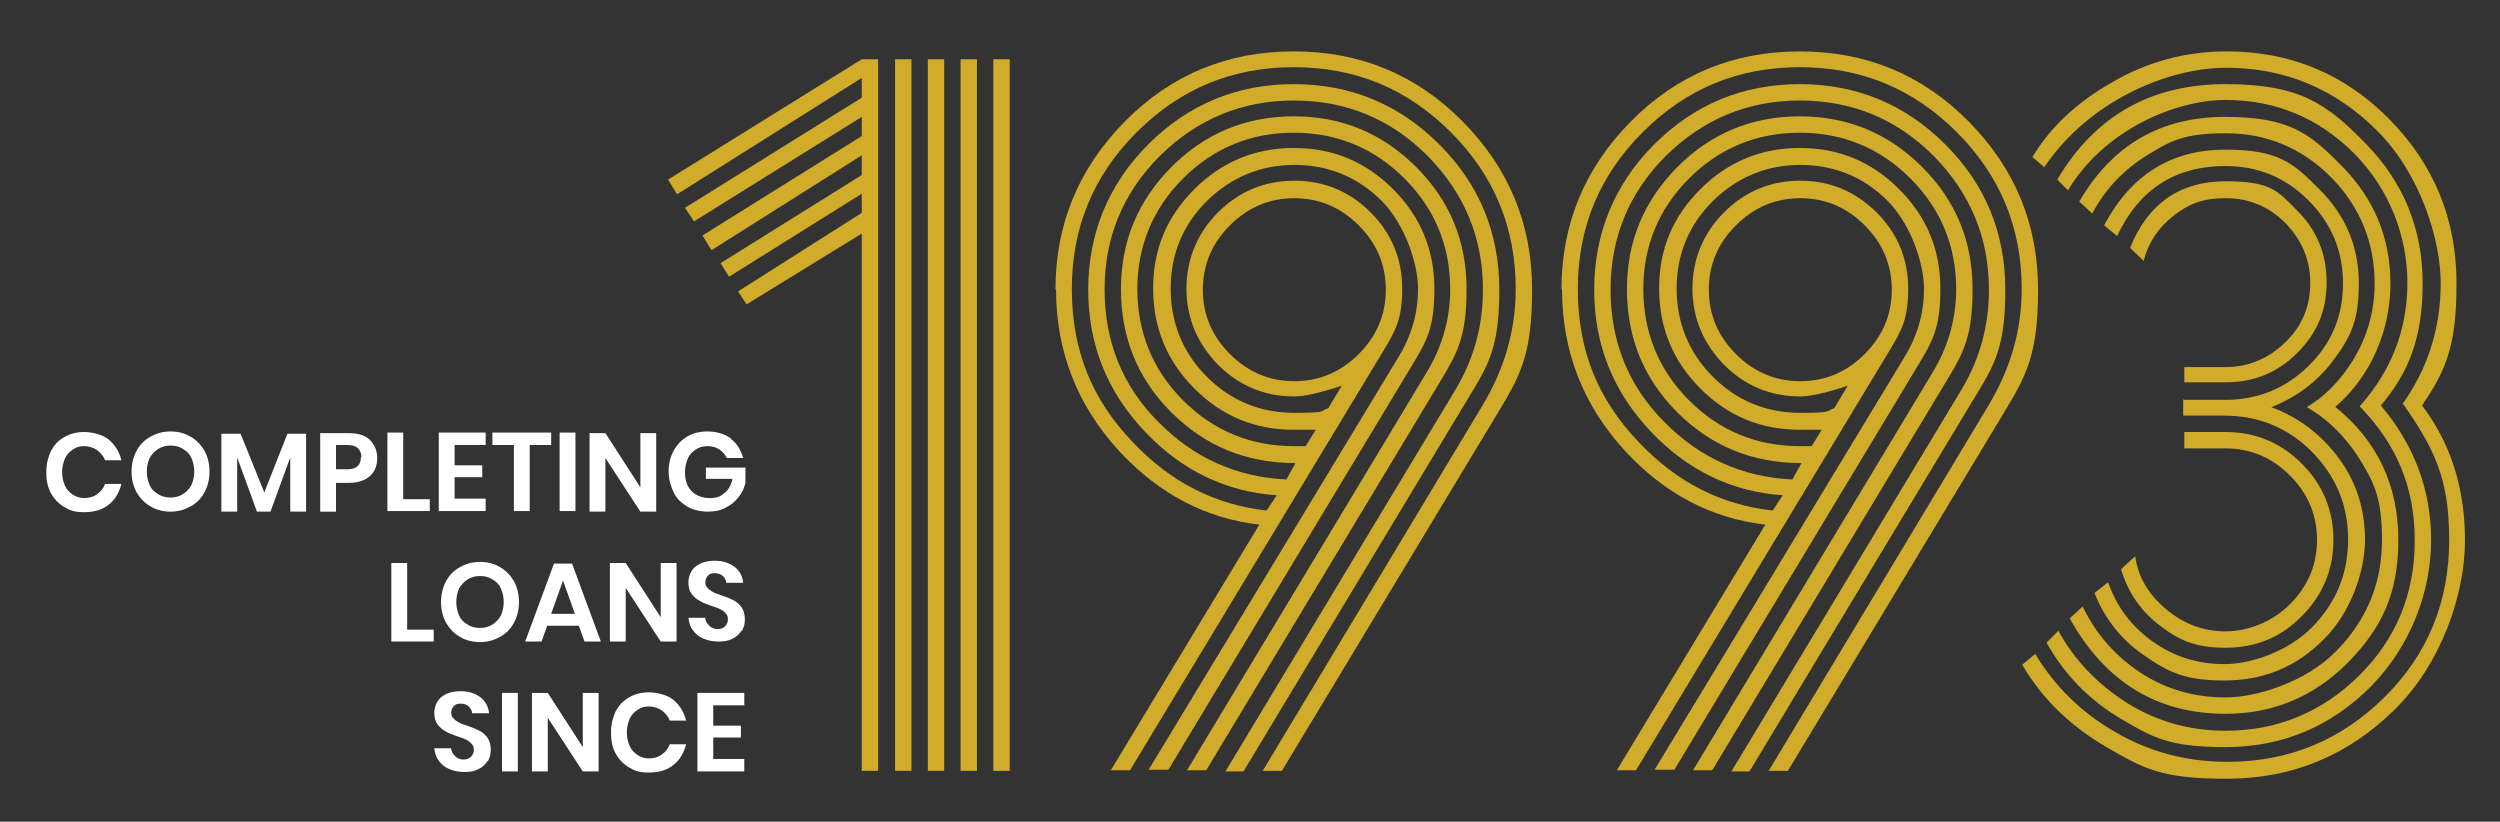
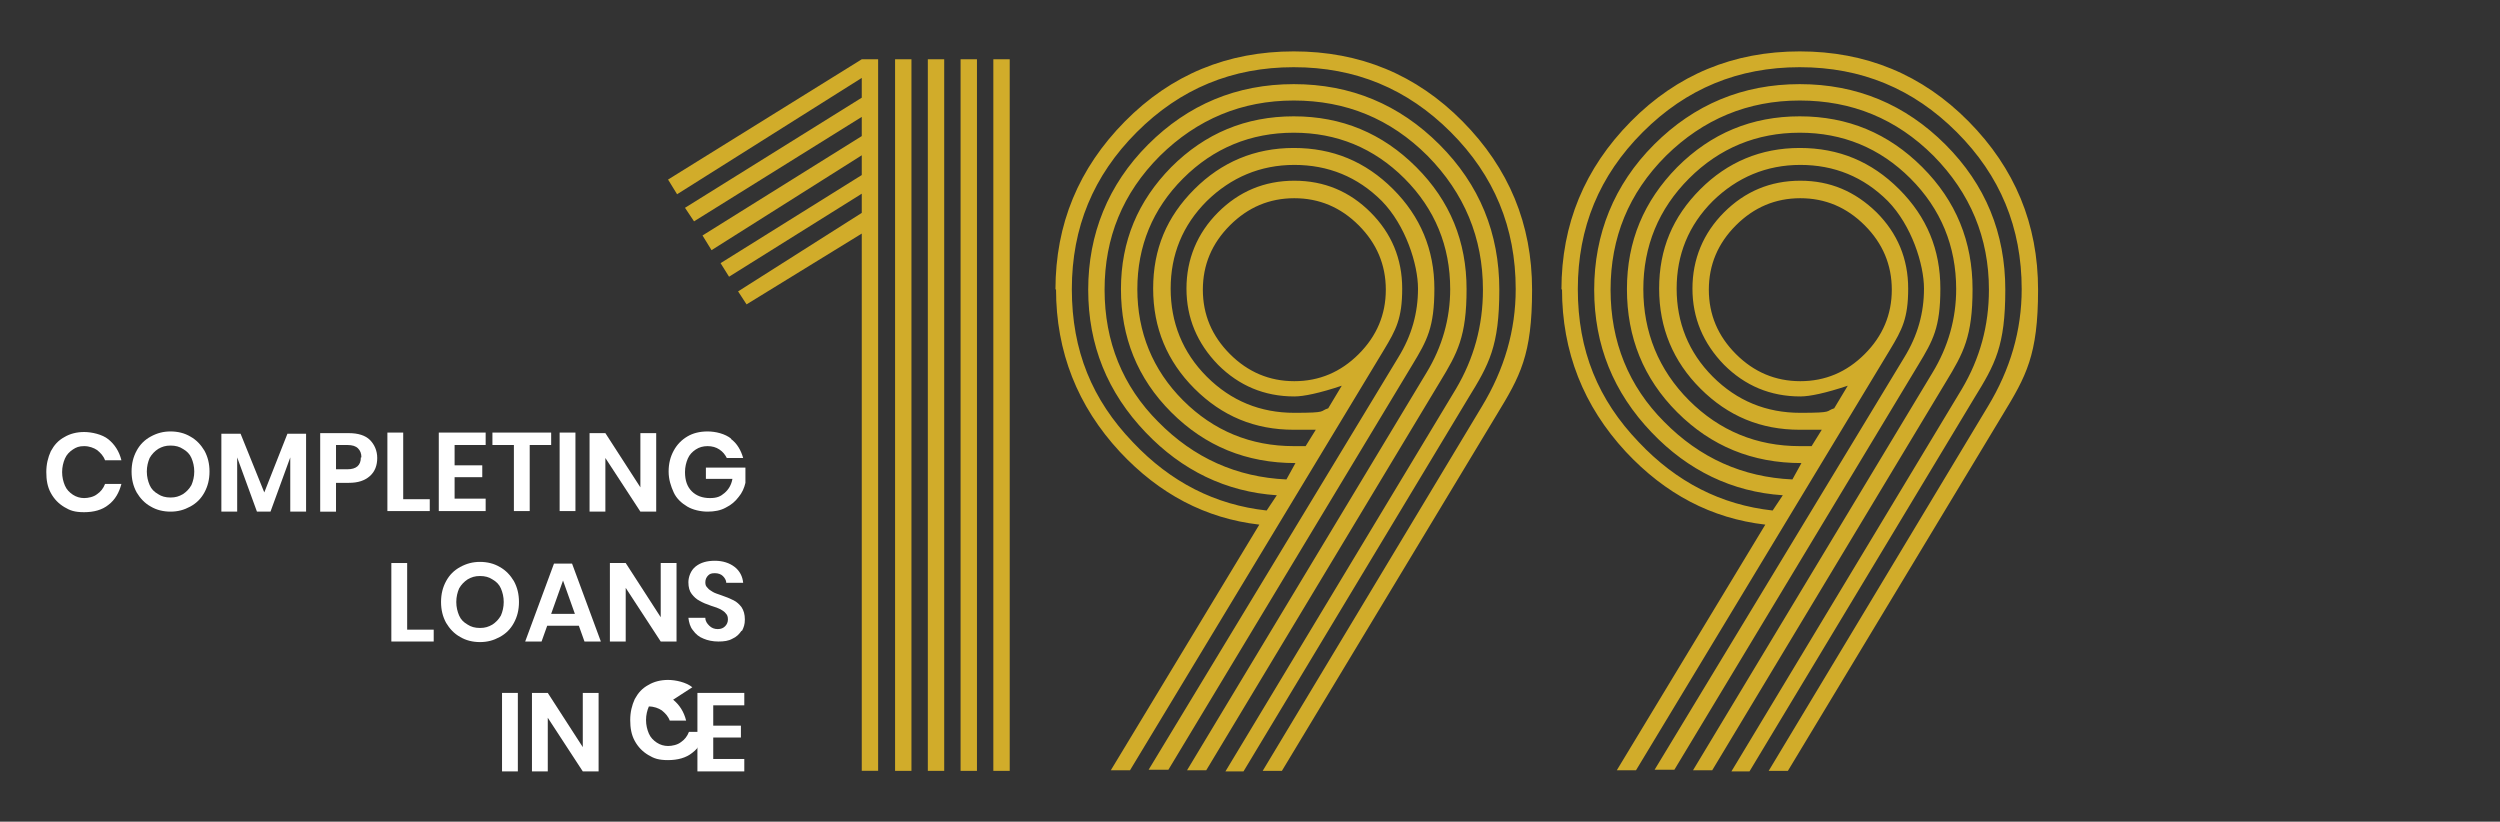
<svg xmlns="http://www.w3.org/2000/svg" viewBox="0 0 442.7 145.5">
  <rect x="0" y="0" width="442.7" height="145.5" fill="#333333" stroke="none" />
  <defs>
    <style>      .cls-1 {        fill: #d1ac2a;      }      .cls-2 {        fill: #fff;      }    </style>
  </defs>
  <g>
    <g id="Layer_1">
      <path class="cls-1" d="M152.7,41.3l-20.5,12.6-1.5-2.3,21.9-13.9v-3.4l-23.5,14.7-1.5-2.4,25-15.6v-3.5l-26.6,16.8-1.6-2.6,28.2-17.6v-3.4l-29.7,18.5-1.6-2.4,31.3-19.5v-3.5l-32.7,20.6-1.6-2.6,34.3-21.3h2.9v126h-2.9V41.3ZM161.4,10.5v126h-2.9V10.5h2.9ZM167.2,10.5v126h-2.9V10.5h2.9ZM173,10.5v126h-2.9V10.5h2.9ZM178.8,10.5v126h-2.9V10.5h2.9Z" />
      <path class="cls-1" d="M186.9,51.3c0-11.6,4.1-21.5,12.3-29.8,8.2-8.3,18.2-12.4,29.9-12.4s21.7,4.1,29.9,12.4c8.2,8.3,12.3,18.2,12.3,29.8s-2.1,15.3-6.3,22.2l-38,63h-3.4l38.8-64.5c4-6.6,6-13.5,6-20.8,0-10.9-3.8-20.1-11.5-27.8-7.7-7.7-16.9-11.5-27.8-11.5s-20.1,3.8-27.8,11.5c-7.7,7.7-11.5,16.9-11.5,27.8s3.6,19.6,10.8,27.1c6.7,7.1,14.6,11.1,23.7,12.1l1.8-2.7c-9-.6-16.8-4.4-23.2-11.1-6.8-7.1-10.2-15.5-10.2-25.3s3.5-18.6,10.6-25.7c7.1-7.1,15.7-10.7,25.8-10.7s18.7,3.6,25.8,10.7c7.1,7.1,10.6,15.7,10.6,25.7s-1.8,13.2-5.5,19.2l-39.8,66.1h-3.2l40.8-67.7c3.2-5.4,4.8-11.2,4.8-17.6,0-9.2-3.3-17.1-9.8-23.7-6.6-6.6-14.5-9.8-23.7-9.8s-17.1,3.3-23.7,9.8c-6.6,6.6-9.8,14.5-9.8,23.7s3.2,17.1,9.5,23.4c6.3,6.4,13.9,9.8,22.7,10.2l1.6-2.9c-8.7,0-16-3-22-9-6-6-8.9-13.3-8.9-21.8s3-15.6,8.9-21.6c6-6,13.2-9,21.7-9s15.7,3,21.7,9c6,6,8.9,13.2,8.9,21.6s-1.6,11.3-4.7,16.4l-41.4,68.8h-3.4l42.4-70.4c2.8-4.6,4.2-9.6,4.2-14.8,0-7.6-2.7-14.2-8.1-19.6-5.4-5.4-12-8.1-19.6-8.1s-14.2,2.7-19.6,8.1c-5.4,5.4-8.1,12-8.1,19.6s2.7,14.3,8.1,19.7c5.4,5.4,12,8.1,19.6,8.1h2.1l1.8-2.9h-3.9c-6.9,0-12.7-2.4-17.6-7.3-4.8-4.8-7.3-10.7-7.3-17.7s2.4-12.7,7.3-17.6c4.8-4.8,10.7-7.3,17.6-7.3s12.7,2.4,17.6,7.3c4.8,4.8,7.3,10.7,7.3,17.6s-1.3,9.2-3.9,13.5l-43.2,71.7h-3.5l44.2-73c2.4-3.9,3.5-7.9,3.5-12.2s-2.2-11.2-6.4-15.5c-4.3-4.3-9.5-6.4-15.5-6.4s-11.2,2.2-15.5,6.4c-4.3,4.3-6.4,9.5-6.4,15.5s2.1,11.3,6.4,15.6c4.3,4.3,9.5,6.4,15.5,6.4s4.4-.3,6-.8l2.4-4c-3.9,1.3-6.7,1.9-8.4,1.9-5.3,0-9.8-1.9-13.5-5.6-3.7-3.8-5.6-8.3-5.6-13.5s1.9-9.8,5.6-13.5c3.7-3.7,8.2-5.6,13.5-5.6s9.8,1.9,13.5,5.6c3.7,3.7,5.6,8.2,5.6,13.5s-1.1,7.3-3.2,10.8l-45,74.5h-3.4l26.3-43.5c-9.5-1.1-17.7-5.4-24.7-12.9-7.5-8.1-11.3-17.7-11.3-28.8ZM213,51.3c0,4.4,1.6,8.2,4.8,11.4,3.2,3.2,7,4.8,11.4,4.8s8.2-1.6,11.4-4.8c3.2-3.2,4.8-7,4.8-11.4s-1.6-8.2-4.8-11.4c-3.2-3.2-7-4.8-11.4-4.8s-8.2,1.6-11.4,4.8c-3.2,3.2-4.8,7-4.8,11.4Z" />
      <path class="cls-1" d="M276.5,51.3c0-11.6,4.1-21.5,12.3-29.8,8.2-8.3,18.2-12.4,29.9-12.4s21.7,4.1,29.9,12.4c8.2,8.3,12.3,18.2,12.3,29.8s-2.1,15.3-6.3,22.2l-38,63h-3.4l38.8-64.5c4-6.6,6-13.5,6-20.8,0-10.9-3.8-20.1-11.5-27.8-7.7-7.7-16.9-11.5-27.8-11.5s-20.1,3.8-27.8,11.5c-7.7,7.7-11.5,16.9-11.5,27.8s3.6,19.6,10.8,27.1c6.7,7.1,14.6,11.1,23.7,12.1l1.8-2.7c-9-.6-16.8-4.4-23.2-11.1-6.8-7.1-10.2-15.5-10.2-25.3s3.5-18.6,10.6-25.7c7.1-7.1,15.7-10.7,25.8-10.7s18.7,3.6,25.8,10.7c7.1,7.1,10.6,15.7,10.6,25.7s-1.8,13.2-5.5,19.2l-39.8,66.1h-3.2l40.8-67.7c3.2-5.4,4.8-11.2,4.8-17.6,0-9.2-3.3-17.1-9.8-23.7-6.6-6.6-14.5-9.8-23.7-9.8s-17.1,3.3-23.7,9.8c-6.6,6.6-9.8,14.5-9.8,23.7s3.2,17.1,9.5,23.4c6.3,6.4,13.9,9.8,22.7,10.2l1.6-2.9c-8.7,0-16-3-22-9-6-6-8.9-13.3-8.9-21.8s3-15.6,8.9-21.6c6-6,13.2-9,21.7-9s15.7,3,21.7,9c6,6,8.9,13.2,8.9,21.6s-1.6,11.3-4.7,16.4l-41.4,68.8h-3.4l42.4-70.4c2.8-4.6,4.2-9.6,4.2-14.8,0-7.6-2.7-14.2-8.1-19.6-5.4-5.4-12-8.1-19.6-8.1s-14.2,2.7-19.6,8.1c-5.4,5.4-8.1,12-8.1,19.6s2.7,14.3,8.1,19.7c5.4,5.4,12,8.1,19.6,8.1h2.1l1.8-2.9h-3.9c-6.9,0-12.7-2.4-17.6-7.3-4.8-4.8-7.3-10.7-7.3-17.7s2.4-12.7,7.3-17.6c4.8-4.8,10.7-7.3,17.6-7.3s12.7,2.4,17.6,7.3,7.3,10.7,7.3,17.6-1.3,9.2-3.9,13.5l-43.2,71.7h-3.5l44.2-73c2.4-3.9,3.5-7.9,3.5-12.2s-2.2-11.2-6.4-15.5c-4.3-4.3-9.5-6.4-15.5-6.4s-11.2,2.2-15.5,6.4c-4.3,4.3-6.4,9.5-6.4,15.5s2.1,11.3,6.4,15.6c4.3,4.3,9.5,6.4,15.5,6.4s4.4-.3,6-.8l2.4-4c-3.9,1.3-6.7,1.9-8.4,1.9-5.3,0-9.8-1.9-13.5-5.6-3.7-3.8-5.6-8.3-5.6-13.5s1.9-9.8,5.6-13.5c3.7-3.7,8.2-5.6,13.5-5.6s9.7,1.9,13.5,5.6c3.7,3.7,5.6,8.2,5.6,13.5s-1.1,7.3-3.2,10.8l-45,74.5h-3.4l26.3-43.5c-9.5-1.1-17.7-5.4-24.7-12.9-7.5-8.1-11.3-17.7-11.3-28.8ZM302.6,51.3c0,4.4,1.6,8.2,4.8,11.4,3.2,3.2,7,4.8,11.4,4.8s8.2-1.6,11.4-4.8c3.2-3.2,4.8-7,4.8-11.4s-1.6-8.2-4.8-11.4c-3.2-3.2-7-4.8-11.4-4.8s-8.2,1.6-11.4,4.8c-3.2,3.2-4.8,7-4.8,11.4Z" />
-       <path class="cls-1" d="M425.4,71.6c4.5-6.3,6.8-13.5,6.8-21.4s-3.7-19.5-11.2-27c-7.5-7.5-16.4-11.2-26.8-11.2s-24.3,5.9-32.2,17.6l-2.1-1.8c3.2-5.3,7.8-9.6,13.9-13.1,6.4-3.8,13.3-5.6,20.5-5.6,11.3,0,20.9,4,28.8,12,7.9,8,11.9,17.7,11.9,29.1s-2,15.5-6.1,21.6c5,6.6,7.6,14.5,7.6,23.9s-4.1,21.7-12.4,29.9c-8.3,8.2-18.2,12.3-29.8,12.3s-14.7-1.8-21.1-5.5c-6.4-3.7-11.5-8.5-15.1-14.7l2.3-1.9c3.5,5.8,8.3,10.5,14.3,13.9,6,3.5,12.6,5.2,19.7,5.2,10.9,0,20.1-3.8,27.8-11.4,7.7-7.6,11.5-16.9,11.5-27.9s-2.7-16.2-8.1-24ZM417.9,71.9c5.6-6.3,8.4-13.6,8.4-21.8s-3.1-16.5-9.4-22.9c-6.3-6.3-13.9-9.5-22.8-9.5s-21.5,5.3-27.9,16l-1.9-1.9c6.7-11.3,16.6-16.9,29.8-16.9s17.9,3.5,24.7,10.4c6.8,6.9,10.2,15.2,10.2,24.9s-2.5,15.8-7.4,21.6c5.9,7,8.9,14.9,8.9,23.9s-3.6,18.7-10.7,25.9c-7.1,7.1-15.7,10.7-25.7,10.7s-12.9-1.7-18.5-5c-5.6-3.3-10-7.8-13.2-13.5l2.1-2.1c2.9,5.3,7,9.5,12.2,12.8,5.3,3.3,11.1,4.9,17.4,4.9,9.2,0,17.1-3.3,23.7-9.8,6.6-6.6,9.8-14.5,9.8-23.9s-3.2-17-9.7-23.7ZM413.6,72.1c7.4,6,11.1,13.9,11.1,23.5s-3,15.7-9,21.8c-6,6-13.2,9-21.6,9-12.1,0-21.3-5.6-27.6-16.9l2.3-2.1c2.3,4.8,5.7,8.7,10.2,11.7,4.6,3,9.6,4.4,15.1,4.4s14.2-2.7,19.6-8.2c5.4-5.5,8.1-12,8.1-19.7s-1.5-10.4-4.4-15c-2.5-3.7-5.4-6.5-8.9-8.5,3.2-1.9,5.9-4.7,8.1-8.2,2.6-4.2,3.9-8.8,3.9-13.7,0-7.3-2.6-13.6-7.7-18.8-5.2-5.2-11.4-7.8-18.7-7.8s-9.7,1.3-13.9,3.9c-4.2,2.6-7.4,6-9.7,10.3l-2.3-2.1c5.8-10,14.4-15,25.8-15s15,2.9,20.7,8.7c5.7,5.8,8.6,12.7,8.6,20.8s-3.3,16.3-9.8,21.9ZM386.8,70.8h7.3c5.7,0,10.6-2,14.7-6,4.1-4,6.1-8.9,6.1-14.6s-2-10.6-6.1-14.7c-4.1-4.1-9-6.1-14.7-6.1-8.9,0-15.3,4.1-19.2,12.4l-2.3-1.9c4.7-8.9,11.9-13.4,21.4-13.4s12,2.3,16.7,7c4.7,4.7,7,10.2,7,16.7s-1.4,9.4-4.3,13.3c-2.8,3.9-6.6,6.8-11.2,8.6,4.9,1.8,8.9,4.9,12,9.1,3.1,4.2,4.6,9.1,4.6,14.4s-2.4,12.8-7.3,17.6c-4.8,4.9-10.7,7.3-17.6,7.3s-9.8-1.4-14-4.3c-4.2-2.8-7.2-6.6-9-11.2l2.4-1.9c1.5,4.3,4.1,7.8,7.9,10.5,3.8,2.7,8,4,12.7,4s11.2-2.2,15.5-6.5c4.3-4.4,6.4-9.5,6.4-15.6s-2.2-11.2-6.4-15.5c-4.3-4.3-9.5-6.4-15.5-6.4h-7.3v-2.9ZM378.1,98.5c.5,3.7,2.4,6.8,5.5,9.4,3.1,2.6,6.6,3.9,10.5,3.9s8.2-1.6,11.4-4.8c3.2-3.2,4.8-7,4.8-11.4s-1.6-8.2-4.8-11.4c-3.2-3.2-7-4.8-11.4-4.8h-7.3v-2.9h7.3c5.3,0,9.8,1.9,13.5,5.6,3.7,3.7,5.6,8.2,5.6,13.5s-1.9,9.8-5.6,13.5c-3.7,3.8-8.2,5.6-13.5,5.6s-8.2-1.3-11.6-3.9c-3.4-2.6-5.7-5.9-6.9-10l2.6-2.4ZM386.8,67.9v-2.9h7.3c4.1,0,7.6-1.5,10.6-4.4,3-2.9,4.4-6.4,4.4-10.5s-1.5-7.6-4.4-10.6c-3-3-6.5-4.4-10.6-4.4s-6.5,1-9.2,3.1c-2.7,2.1-4.5,4.8-5.3,8l-2.4-2.3c3.1-7.8,8.8-11.8,16.9-11.8s9.2,1.7,12.7,5.2c3.5,3.5,5.2,7.7,5.2,12.7s-1.7,9-5.2,12.5-7.7,5.2-12.7,5.2h-7.3Z" />
      <g>
        <path class="cls-2" d="M19.2,77.8c1.1.9,1.9,2.1,2.3,3.7h-2.9c-.3-.8-.8-1.3-1.4-1.8-.6-.4-1.4-.7-2.3-.7s-1.4.2-2,.6-1.1.9-1.4,1.6c-.3.7-.5,1.5-.5,2.4s.2,1.7.5,2.4c.3.7.8,1.2,1.4,1.6.6.4,1.3.6,2,.6s1.7-.2,2.3-.7c.6-.4,1.1-1,1.4-1.8h2.9c-.4,1.5-1.1,2.8-2.3,3.7-1.1.9-2.6,1.3-4.3,1.3s-2.5-.3-3.5-.9c-1-.6-1.8-1.4-2.4-2.5-.6-1.1-.8-2.3-.8-3.7s.3-2.6.8-3.7c.6-1.1,1.3-1.9,2.4-2.5,1-.6,2.2-.9,3.5-.9s3.2.4,4.3,1.3Z" />
        <path class="cls-2" d="M33.7,77.3c1.1.6,1.9,1.5,2.5,2.5.6,1.1.9,2.3.9,3.7s-.3,2.6-.9,3.7c-.6,1.1-1.4,1.9-2.5,2.5-1.1.6-2.2.9-3.5.9s-2.5-.3-3.5-.9c-1.1-.6-1.9-1.5-2.5-2.5-.6-1.1-.9-2.3-.9-3.7s.3-2.6.9-3.7c.6-1.1,1.4-1.9,2.5-2.5s2.2-.9,3.5-.9,2.5.3,3.5.9ZM28,79.5c-.6.4-1.1.9-1.5,1.6-.3.7-.5,1.5-.5,2.4s.2,1.7.5,2.4c.3.7.8,1.2,1.5,1.6.6.4,1.3.6,2.2.6s1.5-.2,2.2-.6c.6-.4,1.1-.9,1.5-1.6.3-.7.5-1.5.5-2.4s-.2-1.7-.5-2.4c-.3-.7-.8-1.2-1.5-1.6-.6-.4-1.3-.6-2.2-.6s-1.5.2-2.2.6Z" />
        <path class="cls-2" d="M54.2,76.8v13.8h-2.8v-9.6l-3.5,9.6h-2.4l-3.5-9.6v9.6h-2.8v-13.8h3.4l4.2,10.4,4.1-10.4h3.4Z" />
        <path class="cls-2" d="M59.5,85.4v5.2h-2.8v-13.9h5.1c1.6,0,2.9.4,3.7,1.2.8.8,1.3,1.9,1.3,3.2s-.4,2.4-1.3,3.2c-.9.8-2.1,1.2-3.7,1.2h-2.3ZM64,81c0-.7-.2-1.2-.6-1.6-.4-.4-1-.6-1.9-.6h-2v4.3h2c1.6,0,2.4-.7,2.4-2.1Z" />
        <path class="cls-2" d="M71.4,88.4h4.7v2.1h-7.5v-13.9h2.8v11.8Z" />
        <path class="cls-2" d="M80.5,78.8v3.6h4.9v2.1h-4.9v3.8h5.5v2.2h-8.3v-13.9h8.3v2.2h-5.5Z" />
        <path class="cls-2" d="M97.6,76.6v2.2h-3.8v11.7h-2.8v-11.7h-3.8v-2.2h10.5Z" />
        <path class="cls-2" d="M101.9,76.6v13.9h-2.8v-13.9h2.8Z" />
        <path class="cls-2" d="M116.2,90.6h-2.8l-6.2-9.5v9.5h-2.8v-13.9h2.8l6.2,9.6v-9.6h2.8v13.9Z" />
        <path class="cls-2" d="M129.4,77.7c1.1.8,1.8,2,2.2,3.4h-2.9c-.3-.6-.7-1.1-1.3-1.5-.6-.4-1.3-.6-2.1-.6s-1.5.2-2.1.6-1.1.9-1.4,1.6c-.3.7-.5,1.5-.5,2.4,0,1.5.4,2.6,1.2,3.4.8.8,1.9,1.2,3.2,1.2s1.9-.3,2.6-.9c.7-.6,1.2-1.4,1.4-2.5h-4.7v-2h7v2.7c-.2.9-.6,1.8-1.2,2.5-.6.8-1.3,1.4-2.3,1.9-.9.5-2,.7-3.2.7s-2.6-.3-3.6-.9c-1-.6-1.9-1.4-2.4-2.5s-.9-2.3-.9-3.7.3-2.6.9-3.7c.6-1.1,1.4-1.9,2.4-2.5,1-.6,2.2-.9,3.6-.9s3.1.4,4.2,1.3Z" />
        <path class="cls-2" d="M72.1,111.5h4.7v2.1h-7.5v-13.9h2.8v11.8Z" />
        <path class="cls-2" d="M88.5,100.4c1.1.6,1.9,1.5,2.5,2.5.6,1.1.9,2.3.9,3.7s-.3,2.6-.9,3.7c-.6,1.1-1.4,1.9-2.5,2.5-1.1.6-2.2.9-3.5.9s-2.5-.3-3.5-.9c-1.1-.6-1.9-1.5-2.5-2.5-.6-1.1-.9-2.3-.9-3.7s.3-2.6.9-3.7c.6-1.1,1.4-1.9,2.5-2.5s2.2-.9,3.5-.9,2.5.3,3.5.9ZM82.8,102.6c-.6.4-1.1.9-1.5,1.6-.3.7-.5,1.5-.5,2.4s.2,1.7.5,2.4c.3.7.8,1.2,1.5,1.6.6.4,1.3.6,2.2.6s1.5-.2,2.2-.6c.6-.4,1.1-.9,1.5-1.6.3-.7.5-1.5.5-2.4s-.2-1.7-.5-2.4c-.3-.7-.8-1.2-1.5-1.6-.6-.4-1.3-.6-2.2-.6s-1.5.2-2.2.6Z" />
        <path class="cls-2" d="M102.5,110.8h-5.6l-1,2.8h-2.9l5.1-13.8h3.2l5.1,13.8h-2.9l-1-2.8ZM101.8,108.7l-2.1-5.9-2.1,5.9h4.1Z" />
        <path class="cls-2" d="M119.8,113.6h-2.8l-6.2-9.5v9.5h-2.8v-13.9h2.8l6.2,9.6v-9.6h2.8v13.9Z" />
        <path class="cls-2" d="M131.3,111.7c-.4.6-.9,1.1-1.6,1.4-.7.4-1.5.5-2.5.5s-1.9-.2-2.6-.5c-.8-.3-1.4-.8-1.9-1.5-.5-.6-.7-1.4-.8-2.2h3c0,.6.3,1,.7,1.4.4.4.9.6,1.5.6s1-.2,1.3-.5c.3-.3.5-.7.5-1.2s-.1-.8-.4-1.1c-.2-.3-.6-.5-.9-.7-.4-.2-.9-.4-1.6-.6-.9-.3-1.6-.6-2.1-.9-.6-.3-1-.7-1.4-1.2-.4-.5-.6-1.2-.6-2.1s.4-2.1,1.3-2.8c.9-.7,2-1,3.4-1s2.6.4,3.5,1.1c.9.7,1.4,1.7,1.5,2.8h-3c0-.5-.3-.9-.6-1.2-.3-.3-.8-.5-1.4-.5s-.9.1-1.2.4c-.3.3-.5.7-.5,1.2s.1.7.4,1c.2.3.6.5.9.7s.9.4,1.5.6c.9.3,1.6.6,2.2.9s1,.7,1.4,1.2c.4.6.6,1.3.6,2.2s-.2,1.4-.5,2Z" />
-         <path class="cls-2" d="M86.3,134.8c-.4.6-.9,1.1-1.6,1.4-.7.4-1.5.5-2.5.5s-1.9-.2-2.6-.5c-.8-.3-1.4-.8-1.9-1.5-.5-.6-.7-1.4-.8-2.2h3c0,.6.3,1,.7,1.4.4.4.9.6,1.5.6s1-.2,1.3-.5c.3-.3.5-.7.5-1.2s-.1-.8-.4-1.1c-.2-.3-.6-.5-.9-.7-.4-.2-.9-.4-1.6-.6-.9-.3-1.6-.6-2.1-.9-.6-.3-1-.7-1.4-1.2-.4-.5-.6-1.2-.6-2.1s.4-2.1,1.3-2.8c.9-.7,2-1,3.4-1s2.6.4,3.5,1.1c.9.7,1.4,1.7,1.5,2.8h-3c0-.5-.3-.9-.6-1.2-.3-.3-.8-.5-1.4-.5s-.9.1-1.2.4c-.3.3-.5.7-.5,1.2s.1.7.4,1c.2.3.6.5.9.7s.9.4,1.5.6c.9.3,1.6.6,2.2.9s1,.7,1.4,1.2c.4.6.6,1.3.6,2.2s-.2,1.4-.5,2Z" />
        <path class="cls-2" d="M91.7,122.7v13.9h-2.8v-13.9h2.8Z" />
        <path class="cls-2" d="M106,136.6h-2.8l-6.2-9.5v9.5h-2.8v-13.9h2.8l6.2,9.6v-9.6h2.8v13.9Z" />
-         <path class="cls-2" d="M119.2,123.9c1.1.9,1.9,2.1,2.3,3.7h-2.9c-.3-.8-.8-1.3-1.4-1.8-.6-.4-1.4-.7-2.3-.7s-1.4.2-2,.6-1.1.9-1.4,1.6c-.3.7-.5,1.5-.5,2.4s.2,1.7.5,2.4c.3.7.8,1.2,1.4,1.6.6.4,1.3.6,2,.6s1.7-.2,2.3-.7c.6-.4,1.1-1,1.4-1.8h2.9c-.4,1.5-1.1,2.8-2.3,3.7-1.1.9-2.6,1.3-4.3,1.3s-2.5-.3-3.5-.9c-1-.6-1.8-1.4-2.4-2.5-.6-1.1-.8-2.3-.8-3.7s.3-2.6.8-3.7c.6-1.1,1.3-1.9,2.4-2.5,1-.6,2.2-.9,3.5-.9s3.2.4,4.3,1.3Z" />
+         <path class="cls-2" d="M119.2,123.9c1.1.9,1.9,2.1,2.3,3.7h-2.9c-.3-.8-.8-1.3-1.4-1.8-.6-.4-1.4-.7-2.3-.7c-.3.7-.5,1.5-.5,2.4s.2,1.7.5,2.4c.3.7.8,1.2,1.4,1.6.6.4,1.3.6,2,.6s1.7-.2,2.3-.7c.6-.4,1.1-1,1.4-1.8h2.9c-.4,1.5-1.1,2.8-2.3,3.7-1.1.9-2.6,1.3-4.3,1.3s-2.5-.3-3.5-.9c-1-.6-1.8-1.4-2.4-2.5-.6-1.1-.8-2.3-.8-3.7s.3-2.6.8-3.7c.6-1.1,1.3-1.9,2.4-2.5,1-.6,2.2-.9,3.5-.9s3.2.4,4.3,1.3Z" />
        <path class="cls-2" d="M126.3,124.9v3.6h4.9v2.1h-4.9v3.8h5.5v2.2h-8.3v-13.9h8.3v2.2h-5.5Z" />
      </g>
    </g>
  </g>
</svg>